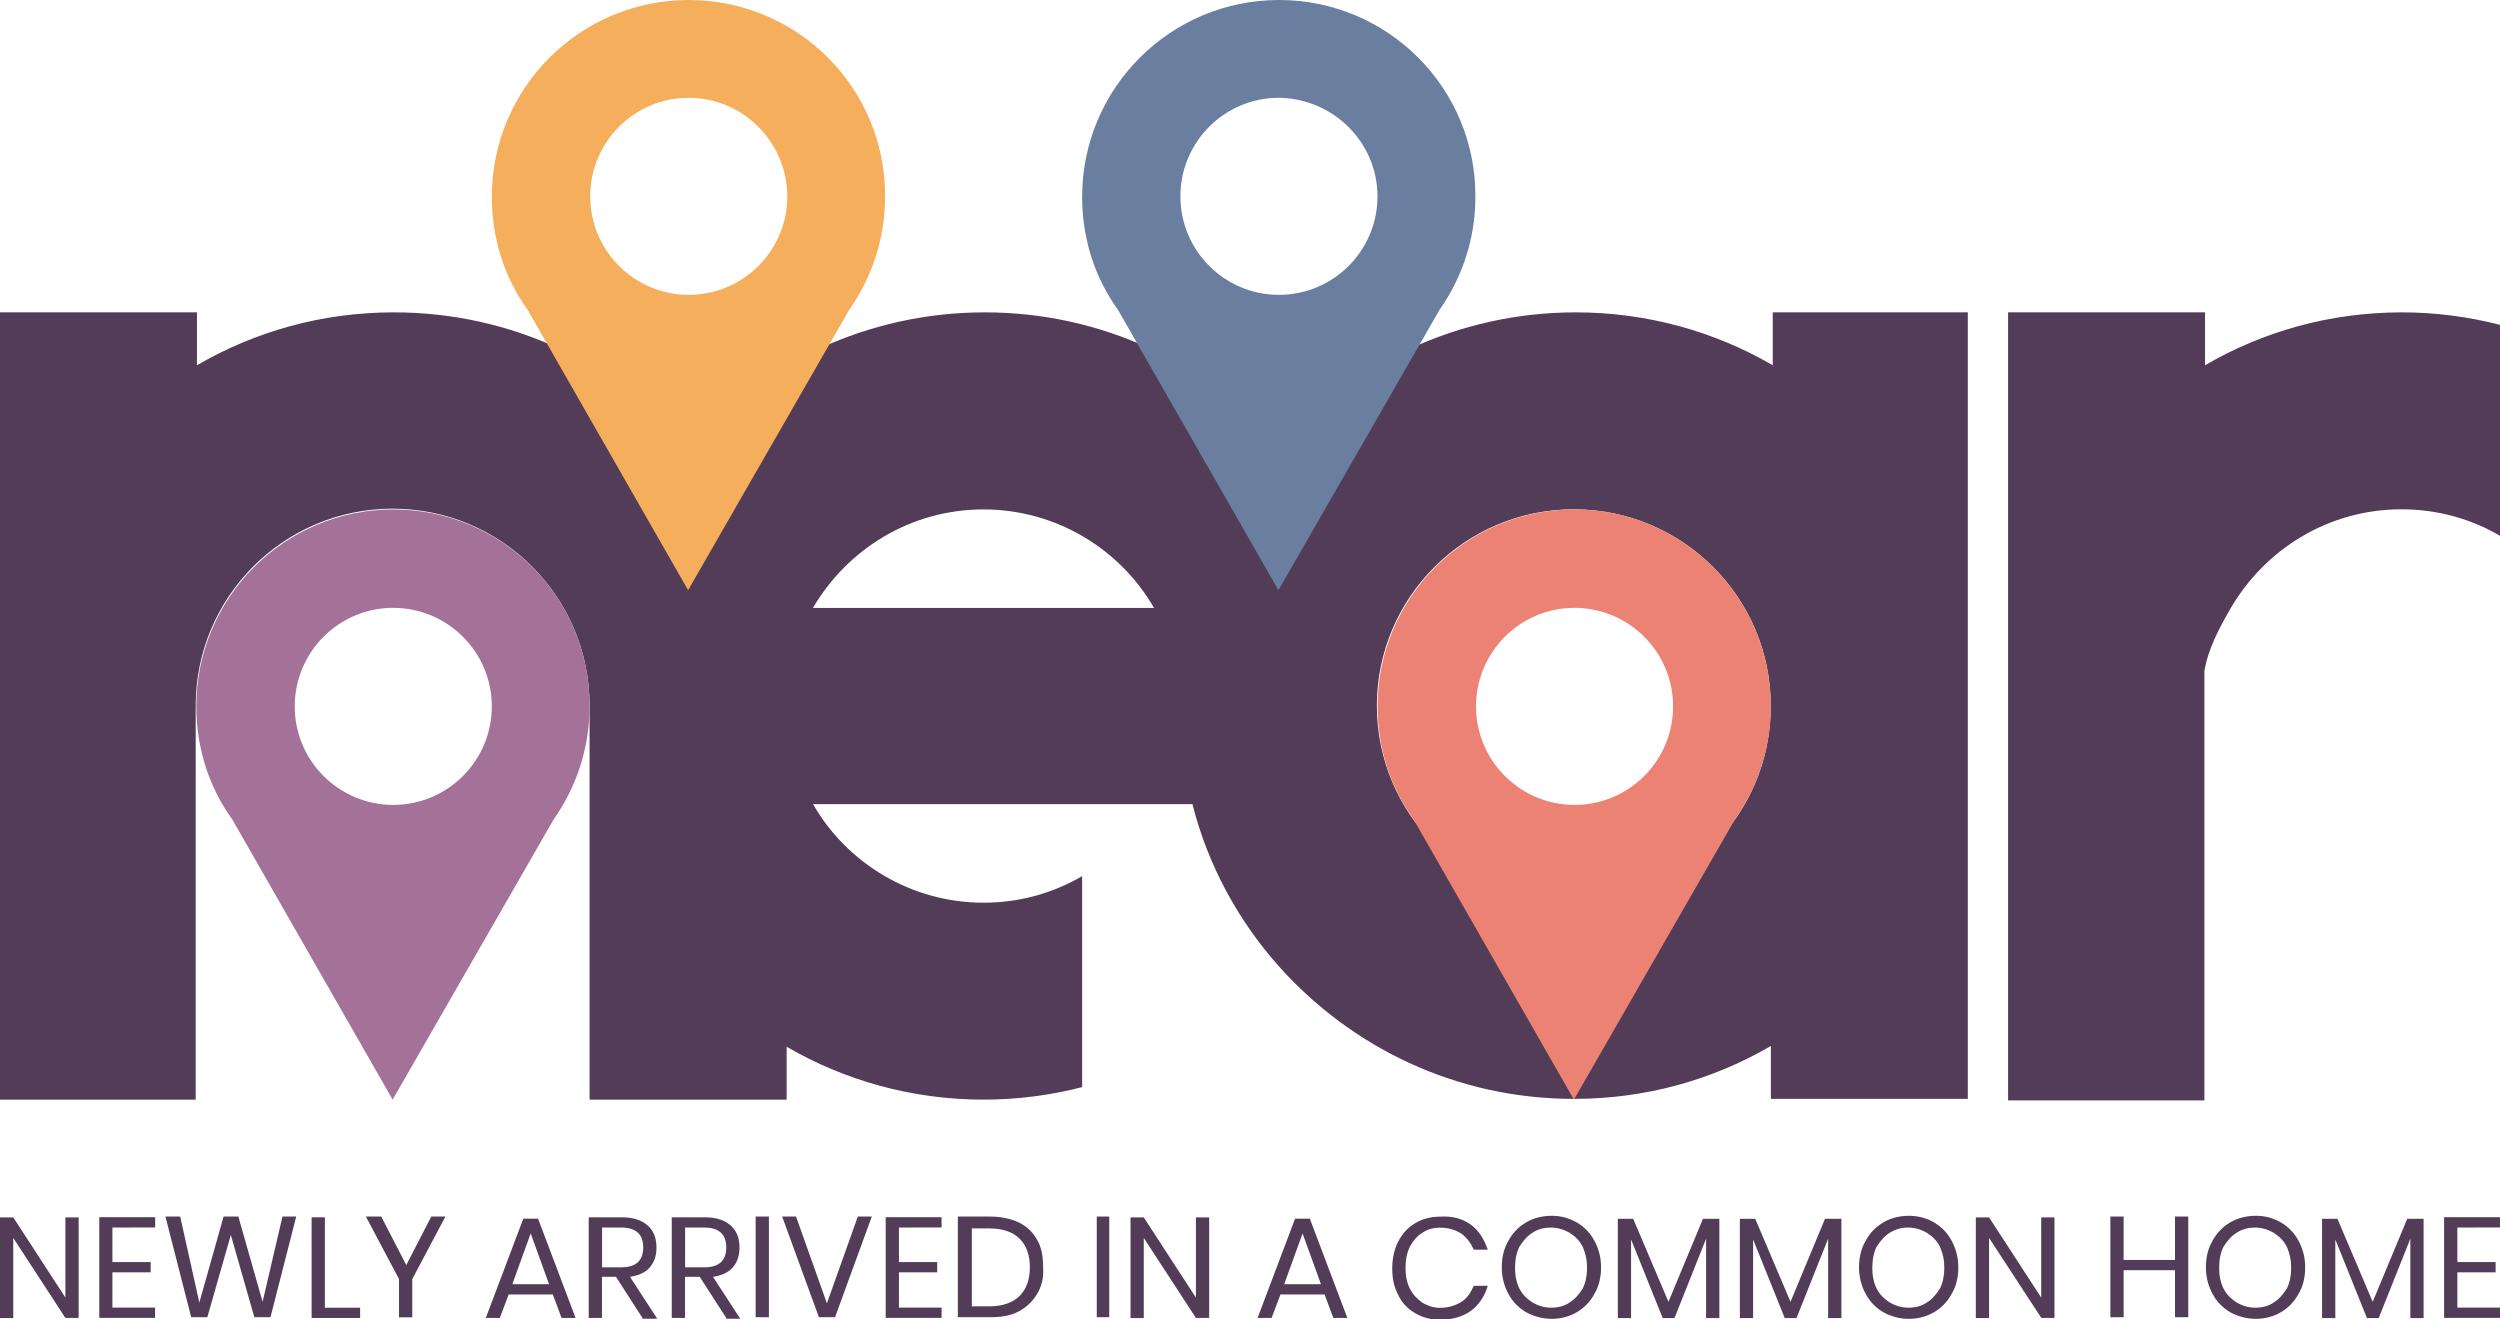
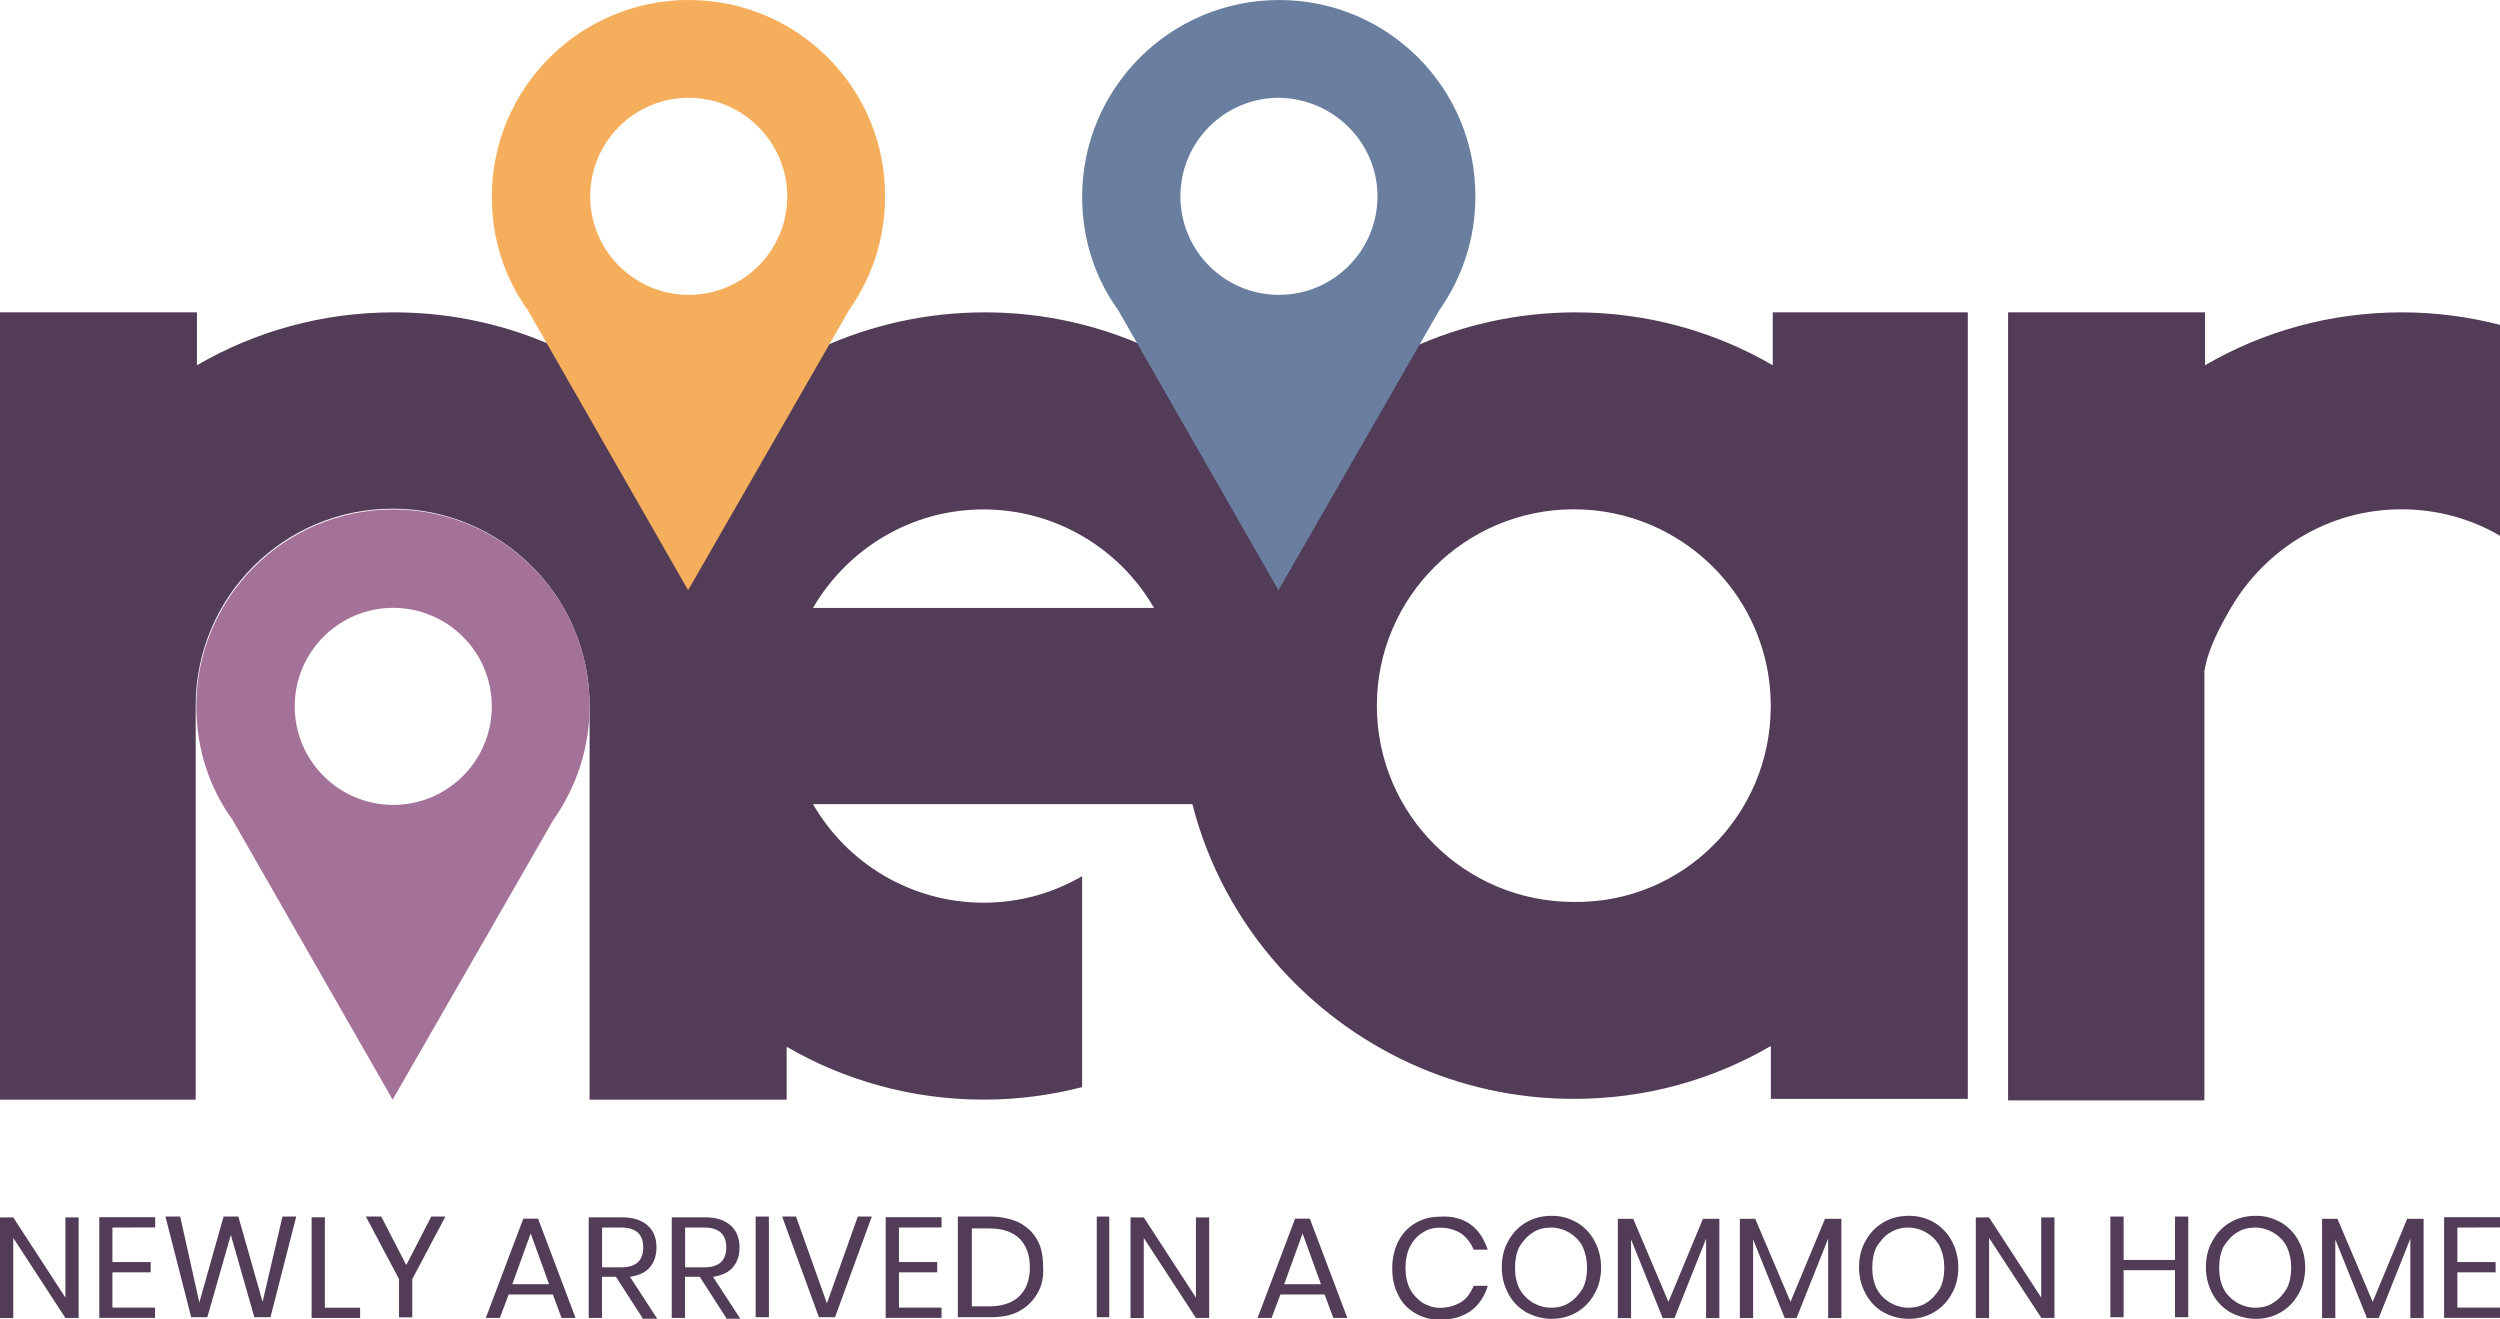
<svg xmlns="http://www.w3.org/2000/svg" version="1.1" id="Layer_1" x="0px" y="0px" viewBox="0 0 199.93 105.52" style="enable-background:new 0 0 199.93 105.52;" xml:space="preserve">
  <style type="text/css">
	.st0{fill:#E2E3E4;}
	.st1{fill:#6A7F9F;}
	.st2{fill:#667D9A;}
	.st3{fill:#4D3C58;}
	.st4{clip-path:url(#SVGID_2_);}
	.st5{fill:#CDE6EE;}
	.st6{fill:#CDE9F3;}
	.st7{fill:#ADDBEB;}
	.st8{fill:#BFDEEC;}
	.st9{fill:#9B7196;}
	.st10{fill:url(#);}
	.st11{opacity:0.86;fill:#4D3C58;}
	.st12{fill:#EFFAFF;}
	.st13{fill:#B7DFEB;}
	.st14{fill:#FFFFFF;}
	.st15{fill:#F6A961;}
	.st16{fill:#EC8173;}
	.st17{fill:#A47299;}
	.st18{fill:#6A809F;}
	.st19{fill:#EB8273;}
	.st20{fill:#F4AE59;}
	.st21{fill:none;stroke:#F6A961;stroke-width:1.034;stroke-miterlimit:10;}
	.st22{fill:#E9343A;}
	.st23{fill:#BECA6E;}
	.st24{fill:#FF7570;}
	.st25{fill:#FFBC38;}
	.st26{fill:#0054A8;}
	.st27{fill:#FF5A52;}
	.st28{fill:#5A90C6;}
	.st29{fill:#2E569C;}
	.st30{fill:#00559F;}
	.st31{fill:#E49E05;}
	.st32{fill:#E7333A;}
	.st33{fill:#A3C5E8;}
	.st34{fill:#2E569E;}
	.st35{fill:#EA333A;}
	.st36{fill:#124BA9;}
	.st37{fill:#E87470;}
	.st38{fill:#DCE9FF;}
	.st39{fill:#2E56A0;}
	.st40{fill:#22132A;}
	.st41{fill:#697F9F;}
	.st42{fill:#1B4185;}
	.st43{fill:#A25849;}
	.st44{fill:#8D4C3F;}
	.st45{fill:#F5AE5B;}
	.st46{fill:#A4AE4C;}
	.st47{fill:#161433;}
	.st48{fill:#D68362;}
	.st49{fill:#B16E50;}
	.st50{fill:#EB8173;}
	.st51{fill:#6BAECE;}
	.st52{fill:#392A42;}
	.st53{fill:#008CD8;}
	.st54{fill:#FB7570;}
	.st55{fill:#E8A978;}
	.st56{fill:#FFD5D6;}
	.st57{fill:#322680;}
	.st58{fill:#FB5A52;}
	.st59{fill:#A45B49;}
	.st60{fill:#5CA2D5;}
	.st61{fill:#CC7F29;}
	.st62{fill:#1D0C24;}
	.st63{fill:#3C1617;}
	.st64{fill:#8C4D3D;}
	.st65{fill:#231F20;}
	.st66{fill:#E67470;}
	.st67{fill:#DB6565;}
	.st68{fill:#50617A;}
	.st69{fill:#F2BC49;}
	.st70{fill:#DEDFE0;}
	.st71{fill:url(#SVGID_3_);}
	.st72{fill:url(#SVGID_4_);}
	.st73{fill:url(#SVGID_5_);}
	.st74{fill:#EDEDEE;}
	.st75{fill:#523C58;}
	.st76{fill:#F5AE5C;}
	.st77{fill:none;stroke:#F6A961;stroke-width:0.965;stroke-miterlimit:10;}
	.st78{fill:url(#SVGID_6_);}
	.st79{fill:url(#SVGID_7_);}
	.st80{fill:url(#SVGID_8_);}
	.st81{fill:#25565F;}
	.st82{fill:#0A214C;}
	.st83{fill:url(#SVGID_9_);}
	.st84{fill:url(#SVGID_10_);}
	.st85{fill:url(#SVGID_11_);}
	.st86{clip-path:url(#SVGID_13_);}
	.st87{fill:#F07377;}
	.st88{fill:#025480;}
	.st89{fill:#CB7264;}
	.st90{clip-path:url(#SVGID_15_);}
	.st91{fill:url(#SVGID_16_);}
	.st92{fill:url(#SVGID_17_);}
	.st93{fill:url(#SVGID_18_);}
	.st94{opacity:0.36;clip-path:url(#SVGID_22_);}
	.st95{opacity:0.32;clip-path:url(#SVGID_28_);fill:#EB8273;}
	.st96{opacity:0.32;clip-path:url(#SVGID_34_);fill:#F5AE5C;}
	.st97{opacity:0.4;clip-path:url(#SVGID_40_);fill:#A47299;}
	.st98{fill:none;stroke:#F6A961;stroke-width:1.443;stroke-miterlimit:10;}
	.st99{opacity:0.36;clip-path:url(#SVGID_46_);}
	.st100{opacity:0.32;clip-path:url(#SVGID_52_);fill:#EB8273;}
	.st101{opacity:0.4;clip-path:url(#SVGID_58_);fill:#A47299;}
	.st102{opacity:0.32;clip-path:url(#SVGID_62_);fill:#F5AE5C;}
</style>
  <g>
    <path class="st75" d="M199.93,25.98v16.87c-2.29-1.35-5-2.12-7.88-2.12c-5.82,0-10.88,3.17-13.64,7.88   c-0.88,1.53-1.82,3.23-2.12,5.06l0,0V88h-15.7V24.98h15.75v4.23l0,0c4.64-2.7,9.99-4.23,15.75-4.23   C194.82,24.98,197.46,25.34,199.93,25.98z M157.37,24.98v31.45l0,0v31.45l0,0h-15.75v-4.23c-4.64,2.7-9.99,4.23-15.75,4.23   c-9.41,0-17.81-4.11-23.63-10.64c-3.23-3.64-5.64-8.05-6.88-12.93l0,0h-3.12H65.02c2.7,4.7,7.82,7.88,13.64,7.88   c2.88,0,5.53-0.76,7.88-2.12v16.87c-2.53,0.65-5.17,1-7.88,1c-5.7,0-11.11-1.53-15.75-4.23v4.23H47.15v-4.23V56.43   c0-8.7-7.05-15.75-15.75-15.75s-15.75,7.05-15.75,15.75v27.28v4.23H0V24.98h15.75v4.23c4.64-2.7,9.99-4.23,15.75-4.23   c9.41,0,17.81,4.11,23.63,10.64c5.76-6.53,14.23-10.64,23.63-10.64s17.81,4.11,23.63,10.64l0,0c5.76-6.53,14.23-10.64,23.63-10.64   c5.7,0,11.11,1.53,15.75,4.23v-4.23H157.37z M92.29,48.62c-2.7-4.7-7.82-7.88-13.64-7.88s-10.88,3.17-13.64,7.88H92.29z    M141.61,56.49v-0.06c0-8.64-7.05-15.7-15.75-15.7s-15.75,7.05-15.75,15.7l0,0l0,0c0,8.7,7.05,15.7,15.75,15.7   C134.56,72.25,141.61,65.19,141.61,56.49z" />
    <g>
      <path class="st75" d="M6.29,105.4H5.23L1.06,99v6.41H0v-8.05h1.06l4.17,6.41v-6.41h1.06V105.4z" />
      <path class="st75" d="M8.99,98.17v2.76h3.06v0.82H8.99v2.82h3.41v0.82H7.94v-8.05h4.47v0.82L8.99,98.17L8.99,98.17z" />
      <path class="st75" d="M23.69,97.29l-2.06,8.05h-1.29l-1.88-6.58l-1.88,6.58h-1.29l-2.06-8.05h1.18l1.53,6.88l1.94-6.88h1.18    l1.94,6.82l1.59-6.82H23.69z" />
      <path class="st75" d="M25.92,104.58h2.88v0.82h-3.88v-8.05h1.06v7.23H25.92z" />
      <path class="st75" d="M35.62,97.29l-2.65,5v3.06h-1.06v-3.06l-2.65-5h1.23l2,3.88l2-3.88H35.62z" />
      <path class="st75" d="M44.21,103.52h-3.53l-0.71,1.88h-1.12l3-7.94h1.18l3,7.94h-1.12L44.21,103.52z M43.91,102.7l-1.47-4.06    l-1.47,4.06H43.91z" />
      <path class="st75" d="M51.38,105.4l-2.12-3.29h-1.12v3.29h-1.06v-8.05h2.65c0.94,0,1.59,0.24,2.06,0.65    c0.47,0.41,0.71,1,0.71,1.76c0,0.65-0.18,1.18-0.53,1.59c-0.35,0.41-0.88,0.65-1.59,0.76l2.18,3.35h-1.18V105.4z M48.15,101.35    h1.53c1.18,0,1.76-0.53,1.76-1.59s-0.59-1.59-1.76-1.59h-1.53V101.35z" />
      <path class="st75" d="M58.08,105.4l-2.12-3.29h-1.18v3.29h-1.06v-8.05h2.65c0.94,0,1.59,0.24,2.06,0.65    c0.47,0.41,0.71,1,0.71,1.76c0,0.65-0.18,1.18-0.53,1.59c-0.35,0.41-0.88,0.65-1.59,0.76l2.18,3.35h-1.12V105.4z M54.79,101.35    h1.53c1.18,0,1.76-0.53,1.76-1.59s-0.59-1.59-1.76-1.59h-1.53V101.35z" />
      <path class="st75" d="M61.49,97.29v8.05h-1.06v-8.05H61.49z" />
      <path class="st75" d="M63.66,97.29l2.47,6.94l2.47-6.94h1.12l-2.94,8.05h-1.29l-2.94-8.05H63.66z" />
      <path class="st75" d="M71.89,98.17v2.76h3.06v0.82h-3.06v2.82h3.41v0.82h-4.47v-8.05h4.47v0.82L71.89,98.17L71.89,98.17z" />
      <path class="st75" d="M82.95,103.46c-0.35,0.59-0.82,1.06-1.47,1.41c-0.65,0.35-1.41,0.47-2.29,0.47H76.6v-8.05h2.59    c0.88,0,1.65,0.18,2.29,0.47c0.65,0.35,1.12,0.76,1.47,1.41c0.35,0.59,0.47,1.35,0.47,2.18C83.48,102.17,83.3,102.87,82.95,103.46    z M81.54,103.64c0.53-0.53,0.82-1.29,0.82-2.29c0-1-0.29-1.76-0.82-2.29s-1.35-0.82-2.41-0.82h-1.41v6.23h1.47    C80.18,104.46,81.01,104.17,81.54,103.64z" />
      <path class="st75" d="M88.71,97.29v8.05h-1v-8.05H88.71z" />
      <path class="st75" d="M96.7,105.4h-1.06L91.47,99v6.41h-1.06v-8.05h1.06l4.17,6.41v-6.41h1.06V105.4z" />
      <path class="st75" d="M105.93,103.52h-3.53l-0.71,1.88h-1.12l3-7.94h1.18l3,7.94h-1.12L105.93,103.52z M105.64,102.7l-1.47-4.06    l-1.47,4.06H105.64z" />
      <path class="st75" d="M117.63,97.94c0.65,0.47,1.06,1.18,1.35,2h-1.12c-0.24-0.53-0.53-0.94-1-1.29c-0.47-0.29-1-0.47-1.7-0.47    c-0.53,0-1,0.12-1.41,0.41c-0.41,0.24-0.76,0.65-1,1.12c-0.24,0.47-0.35,1.06-0.35,1.7c0,0.65,0.12,1.18,0.35,1.65    c0.24,0.47,0.59,0.82,1,1.12c0.41,0.24,0.88,0.41,1.41,0.41c0.65,0,1.23-0.18,1.7-0.47s0.76-0.76,1-1.29h1.12    c-0.24,0.82-0.71,1.53-1.35,2c-0.65,0.47-1.47,0.71-2.47,0.71c-0.76,0-1.41-0.18-2-0.53c-0.59-0.35-1.06-0.82-1.35-1.47    c-0.35-0.65-0.47-1.35-0.47-2.12c0-0.82,0.18-1.53,0.47-2.12c0.35-0.65,0.76-1.12,1.35-1.47c0.59-0.35,1.23-0.53,2-0.53    C116.16,97.23,116.98,97.47,117.63,97.94z" />
      <path class="st75" d="M126.1,97.76c0.59,0.35,1.06,0.82,1.41,1.47c0.35,0.65,0.53,1.35,0.53,2.12c0,0.82-0.18,1.53-0.53,2.12    c-0.35,0.65-0.82,1.12-1.41,1.47c-0.59,0.35-1.29,0.53-2,0.53c-0.71,0-1.41-0.18-2.06-0.53c-0.59-0.35-1.06-0.82-1.41-1.47    c-0.35-0.65-0.53-1.35-0.53-2.12c0-0.82,0.18-1.53,0.53-2.12c0.35-0.65,0.82-1.12,1.41-1.47c0.59-0.35,1.29-0.53,2.06-0.53    S125.45,97.41,126.1,97.76z M122.57,98.58c-0.41,0.24-0.76,0.65-1.06,1.12c-0.24,0.47-0.35,1.06-0.35,1.7    c0,0.65,0.12,1.18,0.35,1.65c0.24,0.47,0.59,0.82,1.06,1.12c0.41,0.24,0.94,0.41,1.47,0.41s1.06-0.12,1.47-0.41    c0.41-0.24,0.76-0.65,1.06-1.12c0.24-0.47,0.35-1.06,0.35-1.65c0-0.65-0.12-1.18-0.35-1.7c-0.24-0.47-0.59-0.82-1.06-1.12    c-0.41-0.24-0.94-0.41-1.47-0.41S122.98,98.29,122.57,98.58z" />
      <path class="st75" d="M137.5,97.47v7.94h-1.06v-6.35l-2.53,6.35h-0.94l-2.53-6.29v6.29h-1.06v-7.94h1.23l2.82,6.64l2.76-6.64    H137.5z" />
      <path class="st75" d="M147.26,97.47v7.94h-1.06v-6.35l-2.53,6.35h-0.94l-2.53-6.29v6.29h-1.06v-7.94h1.23l2.82,6.64l2.76-6.64    H147.26z" />
      <path class="st75" d="M154.67,97.76c0.59,0.35,1.06,0.82,1.41,1.47s0.53,1.35,0.53,2.12c0,0.82-0.18,1.53-0.53,2.12    c-0.35,0.65-0.82,1.12-1.41,1.47c-0.59,0.35-1.29,0.53-2,0.53c-0.76,0-1.41-0.18-2.06-0.53c-0.59-0.35-1.06-0.82-1.41-1.47    c-0.35-0.65-0.53-1.35-0.53-2.12c0-0.82,0.18-1.53,0.53-2.12c0.35-0.65,0.82-1.12,1.41-1.47c0.59-0.35,1.29-0.53,2.06-0.53    C153.37,97.23,154.08,97.41,154.67,97.76z M151.14,98.58c-0.41,0.24-0.76,0.65-1.06,1.12c-0.24,0.47-0.35,1.06-0.35,1.7    c0,0.65,0.12,1.18,0.35,1.65c0.24,0.47,0.59,0.82,1.06,1.12c0.41,0.24,0.94,0.41,1.47,0.41s1.06-0.12,1.47-0.41    c0.41-0.24,0.76-0.65,1.06-1.12c0.24-0.47,0.35-1.06,0.35-1.65c0-0.65-0.12-1.18-0.35-1.7c-0.24-0.47-0.59-0.82-1.06-1.12    c-0.41-0.24-0.94-0.41-1.47-0.41S151.61,98.29,151.14,98.58z" />
      <path class="st75" d="M164.31,105.4h-1.06L159.07,99v6.41h-1.06v-8.05h1.06l4.17,6.41v-6.41h1.06V105.4z" />
      <path class="st75" d="M175,97.29v8.05h-1.06v-3.76h-4.11v3.76h-1.06v-8.05h1.06v3.47h4.11v-3.47H175z" />
      <path class="st75" d="M182.41,97.76c0.59,0.35,1.06,0.82,1.41,1.47c0.35,0.65,0.53,1.35,0.53,2.12c0,0.82-0.18,1.53-0.53,2.12    c-0.35,0.65-0.82,1.12-1.41,1.47s-1.29,0.53-2,0.53c-0.71,0-1.41-0.18-2.06-0.53c-0.59-0.35-1.06-0.82-1.41-1.47    s-0.53-1.35-0.53-2.12c0-0.82,0.18-1.53,0.53-2.12c0.35-0.65,0.82-1.12,1.41-1.47c0.59-0.35,1.29-0.53,2.06-0.53    S181.77,97.41,182.41,97.76z M178.88,98.58c-0.41,0.24-0.76,0.65-1.06,1.12c-0.24,0.47-0.35,1.06-0.35,1.7    c0,0.65,0.12,1.18,0.35,1.65c0.24,0.47,0.59,0.82,1.06,1.12c0.41,0.24,0.94,0.41,1.47,0.41s1.06-0.12,1.47-0.41    c0.41-0.24,0.76-0.65,1.06-1.12c0.24-0.47,0.35-1.06,0.35-1.65c0-0.65-0.12-1.18-0.35-1.7c-0.24-0.47-0.59-0.82-1.06-1.12    c-0.41-0.24-0.94-0.41-1.47-0.41S179.3,98.29,178.88,98.58z" />
      <path class="st75" d="M193.82,97.47v7.94h-1.06v-6.35l-2.53,6.35h-0.94l-2.53-6.29v6.29h-1.06v-7.94h1.23l2.82,6.64l2.76-6.64    H193.82z" />
      <path class="st75" d="M196.52,98.17v2.76h3.06v0.82h-3.06v2.82h3.41v0.82h-4.47v-8.05h4.47v0.82L196.52,98.17L196.52,98.17z" />
    </g>
    <path class="st17" d="M31.45,40.74c-8.7,0-15.75,7.05-15.75,15.75c0,3.41,1.06,6.53,2.88,9.05l0,0l12.82,22.4l12.87-22.4l0,0   c1.82-2.59,2.88-5.7,2.88-9.05l0,0l0,0l0,0C47.2,47.79,40.15,40.74,31.45,40.74z M39.33,56.49L39.33,56.49L39.33,56.49   c0,4.35-3.53,7.88-7.88,7.88s-7.88-3.53-7.88-7.88s3.53-7.88,7.88-7.88C35.8,48.62,39.33,52.14,39.33,56.49L39.33,56.49z" />
    <path class="st1" d="M102.29,0c-8.7,0-15.75,7.05-15.75,15.75c0,3.41,1.06,6.53,2.88,9.05l0,0l12.82,22.4l12.87-22.4l0,0   c1.82-2.59,2.88-5.7,2.88-9.05l0,0l0,0l0,0C118.04,7.05,110.99,0,102.29,0z M110.16,15.7L110.16,15.7L110.16,15.7   c0,4.35-3.53,7.88-7.88,7.88s-7.88-3.53-7.88-7.88s3.53-7.88,7.88-7.88C106.64,7.88,110.16,11.4,110.16,15.7L110.16,15.7z" />
-     <path class="st19" d="M125.92,40.74c-8.7,0-15.75,7.05-15.75,15.75c0,3.41,1.06,6.53,2.88,9.05l0,0l12.82,22.4l12.87-22.4l0,0   c1.82-2.59,2.88-5.7,2.88-9.05l0,0l0,0l0,0C141.61,47.79,134.56,40.74,125.92,40.74z M133.8,56.49L133.8,56.49L133.8,56.49   c0,4.35-3.53,7.88-7.88,7.88c-4.35,0-7.88-3.53-7.88-7.88s3.53-7.88,7.88-7.88C130.27,48.62,133.8,52.14,133.8,56.49L133.8,56.49z" />
    <path class="st76" d="M55.08,0c-8.7,0-15.75,7.05-15.75,15.75c0,3.41,1.06,6.53,2.88,9.05l0,0l12.82,22.4l12.87-22.4l0,0   c1.82-2.59,2.88-5.7,2.88-9.05l0,0l0,0l0,0C70.84,7.05,63.78,0,55.08,0z M62.96,15.7L62.96,15.7L62.96,15.7   c0,4.35-3.53,7.88-7.88,7.88s-7.88-3.53-7.88-7.88s3.53-7.88,7.88-7.88S62.96,11.4,62.96,15.7L62.96,15.7z" />
  </g>
</svg>